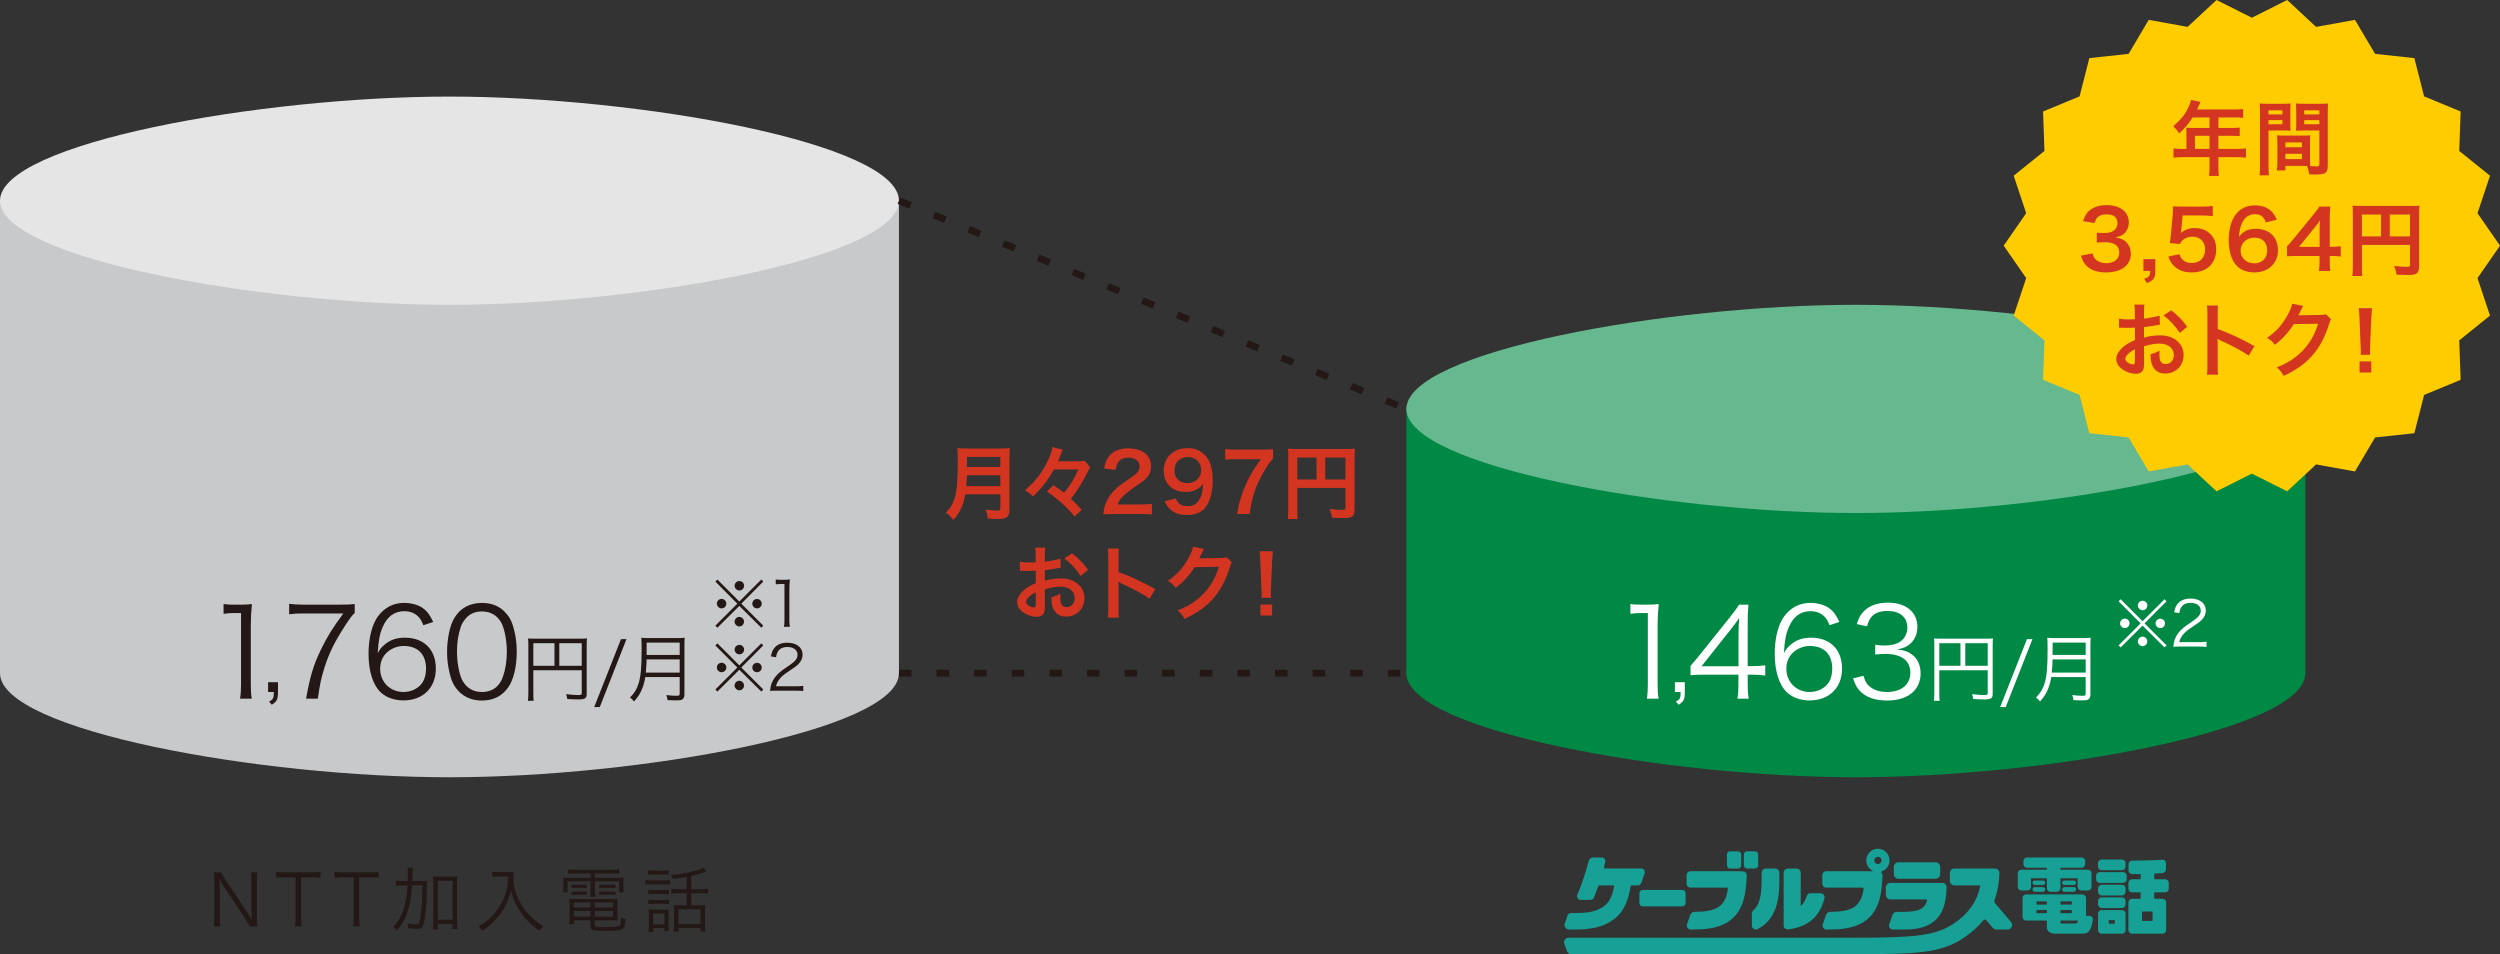
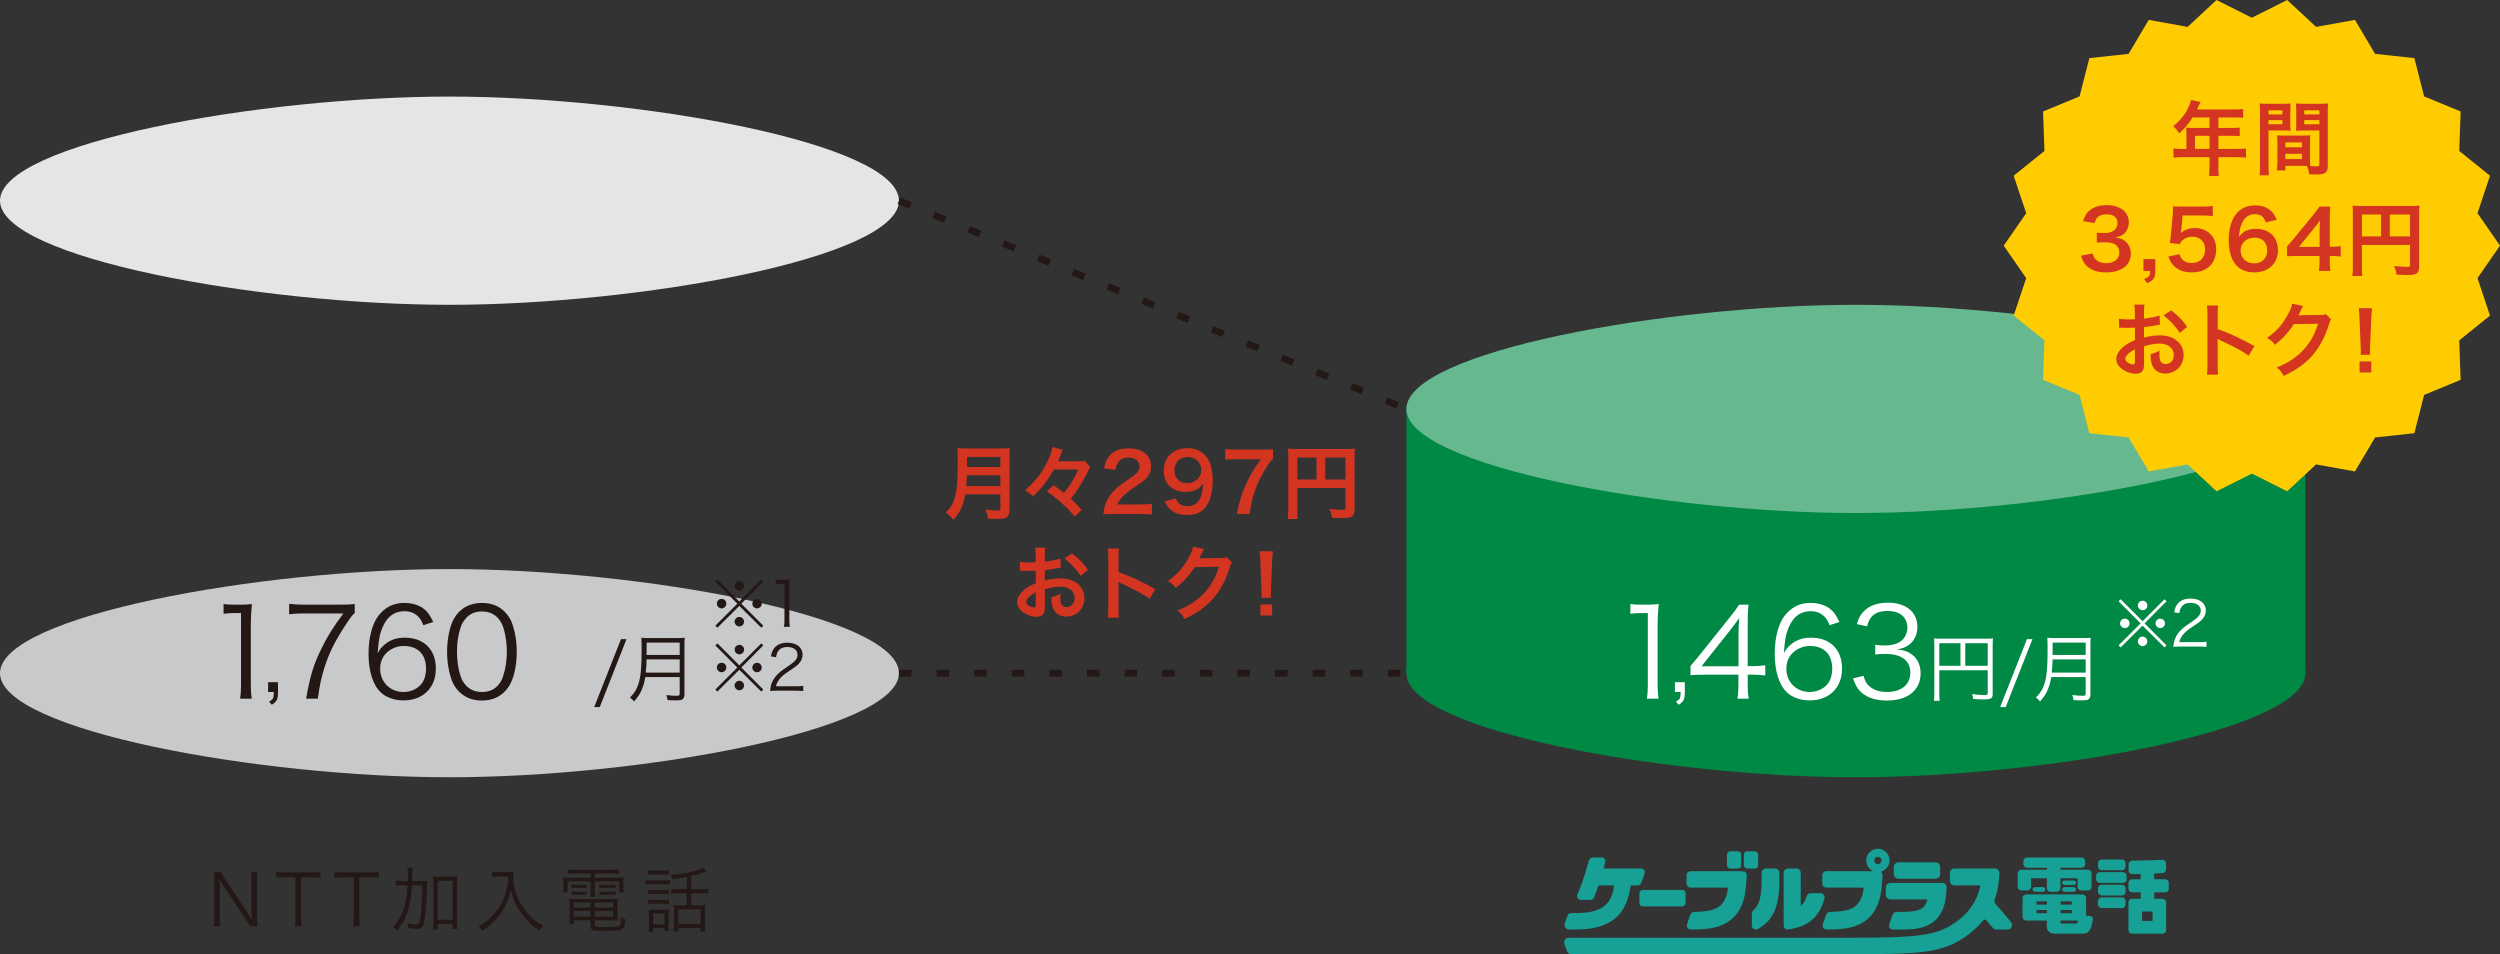
<svg xmlns="http://www.w3.org/2000/svg" id="b" viewBox="0 0 494.869 188.871">
  <rect x="0" y="0" width="494.869" height="188.871" fill="#333333" stroke="none" />
  <defs>
    <style>.d{fill:#17a196;}.d,.e,.f,.g,.h,.i,.j,.k,.l{stroke-width:0px;}.m{fill:none;stroke:#231815;stroke-dasharray:0 0 2.482 4.962;stroke-miterlimit:10;stroke-width:1.361px;}.e{fill:#ffcc01;}.f{fill:#231815;}.g{fill:#e5e5e6;}.h{fill:#008944;}.i{fill:#66b88f;}.j{fill:#c8c9ca;}.k{fill:#fff;}.l{fill:#d33521;}</style>
  </defs>
  <g id="c">
-     <rect class="j" y="39.726" width="177.944" height="93.524" />
    <path class="g" d="M177.944,39.726c0,11.376-51.577,20.609-88.975,20.609C51.577,60.336,0,51.102,0,39.726c0-11.384,51.577-20.609,88.969-20.609,37.398,0,88.975,9.225,88.975,20.609Z" />
    <path class="j" d="M177.944,133.251c0,11.384-51.577,20.605-88.975,20.605-37.392,0-88.969-9.221-88.969-20.605,0-11.38,51.577-20.605,88.969-20.605,37.398,0,88.975,9.225,88.975,20.605Z" />
    <rect class="h" x="278.391" y="80.368" width="177.947" height="52.882" />
    <path class="h" d="M456.338,133.251c0,11.384-51.583,20.605-88.975,20.605s-88.972-9.221-88.972-20.605c0-11.38,51.58-20.605,88.972-20.605s88.975,9.225,88.975,20.605Z" />
    <path class="i" d="M456.338,80.949c0,11.376-51.583,20.605-88.975,20.605s-88.972-9.229-88.972-20.605c0-11.388,51.58-20.613,88.972-20.613s88.975,9.225,88.975,20.613Z" />
    <path class="f" d="M44.258,119.566c.637.098,1.102.123,2.032.123h1.543c.833,0,1.225-.025,2.032-.123-.146,1.494-.22,2.743-.22,4.065v11.902c0,1.151.049,1.861.195,2.767h-2.326c.146-.857.196-1.641.196-2.767v-14.18h-1.323c-.783,0-1.42.049-2.13.147v-1.935Z" />
    <path class="f" d="M55.027,136.977c0,1.45-.235,1.92-1.234,2.527l-.529-.646c.804-.372.94-.666.94-1.881h-1.137v-1.94h1.96v1.94Z" />
    <path class="f" d="M70.216,121.354c-.44.343-.856.882-1.812,2.351-2.204,3.404-3.232,5.486-4.188,8.474-.637,2.033-.906,3.282-1.298,6.123h-2.326c.783-4.433,1.444-6.637,2.963-9.772,1.176-2.449,2.229-4.139,4.408-7.102h-7.959c-1.151,0-1.837.049-2.768.171v-2.082c.955.123,1.616.172,2.792.172h7.347c1.445,0,1.984-.025,2.841-.123v1.788Z" />
    <path class="f" d="M83.799,123.754c-.318-.784-.489-1.126-.857-1.543-.734-.808-1.689-1.225-2.914-1.225-1.91,0-3.355,1.029-4.236,3.037-.637,1.469-.857,2.596-1.029,5.265.441-.759.687-1.102,1.225-1.567,1.151-1.029,2.449-1.494,4.14-1.494,3.796,0,6.146,2.351,6.146,6.123,0,3.796-2.547,6.294-6.416,6.294-1.739,0-3.38-.563-4.434-1.543-1.592-1.469-2.473-4.212-2.473-7.69,0-3.061.686-5.804,1.861-7.396,1.298-1.763,3.036-2.669,5.167-2.669,1.47,0,2.792.367,3.723,1.029.857.612,1.347,1.274,2.057,2.743l-1.959.637ZM79.856,127.868c-1.225,0-2.522.539-3.38,1.396-.809.808-1.225,1.886-1.225,3.11,0,2.645,1.983,4.604,4.629,4.604,1.592,0,3.061-.759,3.82-1.984.392-.637.637-1.641.637-2.596,0-2.89-1.616-4.531-4.481-4.531Z" />
    <path class="f" d="M90.899,136.93c-.661-.661-1.175-1.421-1.469-2.253-.612-1.714-.931-3.649-.931-5.657,0-2.596.562-5.241,1.42-6.661,1.176-1.984,3.062-3.012,5.486-3.012,1.812,0,3.379.588,4.481,1.739.686.686,1.176,1.445,1.47,2.253.612,1.69.931,3.649.931,5.682,0,2.963-.637,5.584-1.715,7.078-1.225,1.714-2.938,2.572-5.191,2.572-1.812,0-3.331-.588-4.482-1.739ZM92.32,122.284c-.515.563-.906,1.176-1.103,1.788-.514,1.494-.759,3.159-.759,4.947,0,2.278.489,4.677,1.151,5.829.856,1.42,2.13,2.131,3.796,2.131,1.225,0,2.277-.392,3.012-1.151.539-.563.931-1.2,1.151-1.91.515-1.518.759-3.135.759-4.947,0-2.131-.465-4.555-1.102-5.706-.809-1.469-2.131-2.229-3.845-2.229-1.273,0-2.278.416-3.062,1.249Z" />
-     <path class="f" d="M105.57,137.169c0,.926.015,1.22.073,1.558h-1.146c.059-.397.088-.823.088-1.602v-9.448c0-.558-.015-.911-.059-1.308.382.044.749.059,1.352.059h8.964c.632,0,.999-.015,1.352-.059-.044.412-.059.735-.059,1.352v9.639c0,.882-.323,1.087-1.749,1.087-.588,0-1.396-.03-2.101-.088-.045-.367-.104-.603-.235-.955,1.028.118,1.748.177,2.321.177.646,0,.779-.059.779-.338v-4.57h-9.581v4.496ZM109.759,127.324h-4.188v4.467h4.188v-4.467ZM115.151,131.791v-4.467h-4.438v4.467h4.438Z" />
    <path class="f" d="M124.011,126.515l-5.29,13.445h-1.102l5.305-13.445h1.087Z" />
    <path class="f" d="M127.727,134.024c-.132.852-.323,1.587-.603,2.278-.382.97-.793,1.616-1.616,2.557-.265-.338-.471-.544-.809-.779.911-.911,1.382-1.69,1.734-2.88.411-1.396.573-3.203.573-6.465,0-1.352-.015-1.94-.059-2.498.528.059.91.073,1.542.073h5.525c.646,0,1.028-.015,1.528-.073-.044.397-.059.764-.059,1.513v9.669c0,.529-.133.837-.412,1.029-.234.147-.514.191-1.175.191-.485,0-1.103-.015-1.764-.059-.044-.382-.103-.617-.235-.999.735.103,1.396.147,2.102.147.426,0,.544-.088.544-.455v-3.248h-6.818ZM134.545,133.142v-2.615h-6.554c-.015.808-.044,1.366-.162,2.615h6.716ZM134.545,129.645v-2.439h-6.539l-.015,2.087v.353h6.554Z" />
    <path class="f" d="M150.697,127.356l.392.404-4.35,4.374,4.35,4.35-.392.405-4.351-4.313-4.337,4.313-.404-.405,4.35-4.35-4.35-4.374.404-.404,4.337,4.35,4.351-4.35ZM143.774,132.122c0,.527-.417.943-.932.943s-.943-.429-.943-.943c0-.515.417-.931.943-.931.515,0,.932.417.932.931ZM147.278,135.7c0,.515-.429.944-.932.944-.489,0-.943-.453-.943-.944,0-.466.441-.943.858-.943h.036q.013.012.024.012l.024-.012c.515,0,.932.416.932.943ZM147.291,128.581c0,.527-.417.944-.932.944s-.943-.429-.943-.944.429-.931.943-.931.932.416.932.931ZM150.782,132.134c0,.515-.416.931-.931.931s-.932-.416-.932-.931.417-.931.932-.931.931.417.931.931Z" />
    <path class="f" d="M153.775,136.717c-.771,0-.955.012-1.348.061.135-.968.172-1.152.355-1.617.307-.772.821-1.446,1.593-2.107.429-.368.453-.38,1.875-1.348,1.213-.821,1.617-1.36,1.617-2.107,0-.931-.784-1.532-2.034-1.532-.809,0-1.409.27-1.776.797-.232.331-.343.625-.429,1.238l-1.029-.172c.184-.882.367-1.311.771-1.764.552-.625,1.385-.943,2.463-.943,1.851,0,3.039.931,3.039,2.377,0,.625-.245,1.213-.723,1.74-.368.416-.687.649-2.083,1.581-.969.649-1.36.992-1.765,1.507-.38.502-.552.833-.698,1.421h3.908c.613,0,1.029-.025,1.495-.086v1.029c-.49-.049-.895-.073-1.507-.073h-3.726Z" />
    <path class="f" d="M150.697,114.718l.392.404-4.35,4.374,4.35,4.35-.392.405-4.351-4.313-4.337,4.313-.404-.405,4.35-4.35-4.35-4.374.404-.404,4.337,4.35,4.351-4.35ZM143.774,119.484c0,.527-.417.943-.932.943s-.943-.429-.943-.943c0-.515.417-.931.943-.931.515,0,.932.417.932.931ZM147.278,123.062c0,.515-.429.944-.932.944-.489,0-.943-.453-.943-.944,0-.466.441-.943.858-.943h.036q.013.012.024.012l.024-.012c.515,0,.932.416.932.943ZM147.291,115.943c0,.527-.417.944-.932.944s-.943-.429-.943-.944.429-.931.943-.931.932.416.932.931ZM150.782,119.496c0,.515-.416.931-.931.931s-.932-.416-.932-.931.417-.931.932-.931.931.417.931.931Z" />
    <path class="f" d="M153.553,114.705c.318.049.552.061,1.017.061h.772c.416,0,.612-.012,1.017-.061-.073.748-.11,1.372-.11,2.034v5.955c0,.576.024.931.099,1.385h-1.164c.073-.429.098-.821.098-1.385v-7.094h-.661c-.393,0-.711.025-1.066.073v-.968Z" />
    <path class="k" d="M428.466,118.619l.392.404-4.35,4.374,4.35,4.35-.392.405-4.351-4.313-4.337,4.313-.404-.405,4.35-4.35-4.35-4.374.404-.404,4.337,4.35,4.351-4.35ZM421.543,123.385c0,.527-.417.943-.932.943s-.943-.429-.943-.943c0-.515.417-.931.943-.931.515,0,.932.417.932.931ZM425.047,126.963c0,.515-.429.944-.932.944-.489,0-.943-.453-.943-.944,0-.466.441-.943.858-.943h.036q.013.012.024.012l.024-.012c.515,0,.932.416.932.943ZM425.06,119.844c0,.527-.417.944-.932.944s-.943-.429-.943-.944.429-.931.943-.931.932.416.932.931ZM428.551,123.397c0,.515-.416.931-.931.931s-.932-.416-.932-.931.417-.931.932-.931.931.417.931.931Z" />
    <path class="k" d="M431.544,127.98c-.771,0-.955.012-1.348.061.135-.968.172-1.152.355-1.617.307-.772.821-1.446,1.593-2.107.429-.368.453-.38,1.875-1.348,1.213-.821,1.617-1.36,1.617-2.107,0-.931-.784-1.532-2.034-1.532-.809,0-1.409.27-1.776.797-.232.331-.343.625-.429,1.238l-1.029-.172c.184-.882.367-1.311.771-1.764.552-.625,1.385-.943,2.463-.943,1.851,0,3.039.931,3.039,2.377,0,.625-.245,1.213-.723,1.74-.368.416-.687.649-2.083,1.581-.969.649-1.36.992-1.765,1.507-.38.502-.552.833-.698,1.421h3.908c.613,0,1.029-.025,1.495-.086v1.029c-.49-.049-.895-.073-1.507-.073h-3.726Z" />
    <path class="k" d="M322.732,119.566c.637.098,1.102.123,2.032.123h1.543c.833,0,1.225-.025,2.032-.123-.146,1.494-.22,2.743-.22,4.065v11.902c0,1.151.049,1.861.195,2.767h-2.326c.146-.857.196-1.641.196-2.767v-14.18h-1.323c-.783,0-1.42.049-2.13.147v-1.935Z" />
    <path class="k" d="M333.502,136.977c0,1.45-.235,1.92-1.234,2.527l-.529-.646c.804-.372.94-.666.94-1.881h-1.137v-1.94h1.96v1.94Z" />
    <path class="k" d="M334.635,131.811c.515-.588,1.078-1.273,1.592-1.886l6.196-7.739c.833-1.029,1.273-1.641,1.837-2.498h1.837c-.122,1.445-.146,2.204-.146,4.139v8.033h.93c1.029,0,1.666-.049,2.548-.171v2.033c-.906-.123-1.519-.171-2.572-.171h-.905v2.106c0,1.176.049,1.739.195,2.645h-2.229c.147-.857.196-1.543.196-2.645v-2.106h-6.563c-1.372,0-2.106.024-2.915.098v-1.837ZM344.138,125.664c0-1.298.024-2.082.146-3.331-.514.735-1.126,1.543-1.837,2.449l-5.633,7.102h7.323v-6.22Z" />
    <path class="k" d="M362.151,123.754c-.318-.784-.489-1.126-.857-1.543-.734-.808-1.689-1.225-2.914-1.225-1.91,0-3.355,1.029-4.236,3.037-.637,1.469-.857,2.596-1.029,5.265.441-.759.687-1.102,1.225-1.567,1.151-1.029,2.449-1.494,4.14-1.494,3.796,0,6.146,2.351,6.146,6.123,0,3.796-2.547,6.294-6.416,6.294-1.739,0-3.38-.563-4.434-1.543-1.592-1.469-2.473-4.212-2.473-7.69,0-3.061.686-5.804,1.861-7.396,1.298-1.763,3.036-2.669,5.167-2.669,1.47,0,2.792.367,3.723,1.029.857.612,1.347,1.274,2.057,2.743l-1.959.637ZM358.209,127.868c-1.225,0-2.522.539-3.38,1.396-.809.808-1.225,1.886-1.225,3.11,0,2.645,1.983,4.604,4.629,4.604,1.592,0,3.061-.759,3.82-1.984.392-.637.637-1.641.637-2.596,0-2.89-1.616-4.531-4.481-4.531Z" />
    <path class="k" d="M368.865,133.77c.392,1.274.734,1.788,1.494,2.327.832.588,1.91.882,3.159.882,2.841,0,4.629-1.469,4.629-3.796,0-2.425-1.739-3.747-4.996-3.747-.686,0-1.298.049-1.96.123v-1.935c.563.098,1.151.147,1.812.147,1.616,0,2.816-.367,3.576-1.127.612-.588.979-1.494.979-2.375,0-2.106-1.47-3.331-3.943-3.331-1.494,0-2.571.416-3.257,1.298-.343.441-.515.833-.784,1.739l-2.032-.441c.416-1.249.71-1.812,1.322-2.449,1.078-1.176,2.743-1.788,4.874-1.788,3.551,0,5.804,1.861,5.804,4.8,0,1.494-.637,2.816-1.714,3.575-.637.465-1.176.661-2.303.882,1.421.147,2.18.416,3.013,1.053,1.077.833,1.641,2.131,1.641,3.698,0,3.306-2.547,5.364-6.637,5.364-2.474,0-4.311-.686-5.486-2.008-.514-.588-.808-1.126-1.248-2.375l2.057-.514Z" />
    <path class="k" d="M383.881,137.169c0,.926.015,1.22.073,1.558h-1.146c.059-.397.088-.823.088-1.602v-9.448c0-.558-.015-.911-.059-1.308.382.044.749.059,1.352.059h8.964c.632,0,.999-.015,1.352-.059-.044.412-.059.735-.059,1.352v9.639c0,.882-.323,1.087-1.749,1.087-.588,0-1.396-.03-2.101-.088-.045-.367-.104-.603-.235-.955,1.028.118,1.748.177,2.321.177.646,0,.779-.059.779-.338v-4.57h-9.581v4.496ZM388.069,127.324h-4.188v4.467h4.188v-4.467ZM393.462,131.791v-4.467h-4.438v4.467h4.438Z" />
    <path class="k" d="M402.321,126.515l-5.29,13.445h-1.102l5.305-13.445h1.087Z" />
    <path class="k" d="M406.037,134.024c-.132.852-.323,1.587-.603,2.278-.382.97-.793,1.616-1.616,2.557-.265-.338-.471-.544-.809-.779.911-.911,1.382-1.69,1.734-2.88.411-1.396.573-3.203.573-6.465,0-1.352-.015-1.94-.059-2.498.528.059.91.073,1.542.073h5.525c.646,0,1.028-.015,1.528-.073-.044.397-.059.764-.059,1.513v9.669c0,.529-.133.837-.412,1.029-.234.147-.514.191-1.175.191-.485,0-1.103-.015-1.764-.059-.044-.382-.103-.617-.235-.999.735.103,1.396.147,2.102.147.426,0,.544-.088.544-.455v-3.248h-6.818ZM412.856,133.142v-2.615h-6.554c-.015.808-.044,1.366-.162,2.615h6.716ZM412.856,129.645v-2.439h-6.539l-.015,2.087v.353h6.554Z" />
    <path class="f" d="M43.786,172.68c.126.324.31.633.717,1.266l4.446,6.654c.154.239.577.928.914,1.533-.056-1.125-.084-1.744-.084-1.871v-5.965c0-.689-.028-1.125-.112-1.618h1.308c-.084.507-.112.9-.112,1.618v7.499c0,.704.028,1.125.112,1.576h-1.533c-.197-.408-.352-.689-.731-1.266l-4.516-6.781c-.113-.169-.577-.971-.774-1.351.057.661.085,1.351.085,1.716v6.007c0,.746.027,1.21.112,1.674h-1.309c.085-.45.112-.943.112-1.674v-7.442c0-.647-.027-1.069-.112-1.576h1.478Z" />
    <path class="f" d="M59.591,181.782c0,.689.028,1.083.113,1.59h-1.322c.084-.436.112-.928.112-1.59v-8.118h-2.195c-.717,0-1.153.028-1.617.098v-1.182c.492.07.857.098,1.604.098h5.486c.816,0,1.196-.028,1.66-.098v1.182c-.464-.07-.872-.098-1.66-.098h-2.181v8.118Z" />
    <path class="f" d="M71.119,181.782c0,.689.028,1.083.113,1.59h-1.322c.084-.436.112-.928.112-1.59v-8.118h-2.195c-.717,0-1.153.028-1.617.098v-1.182c.492.07.857.098,1.604.098h5.486c.816,0,1.196-.028,1.66-.098v1.182c-.464-.07-.872-.098-1.66-.098h-2.181v8.118Z" />
    <path class="f" d="M83.111,174.41c.661,0,1.041-.014,1.463-.056q-.056.408-.07,1.787c-.042,2.321-.211,4.53-.464,5.993-.254,1.407-.549,1.73-1.52,1.73-.437,0-1.056-.056-1.717-.155-.014-.408-.042-.521-.141-.928.647.141,1.238.225,1.646.225.38,0,.563-.098.661-.338.183-.464.45-2.307.534-3.784.07-1.336.099-2.125.113-3.63h-2.055c-.099,1.702-.253,2.771-.534,3.995-.254,1.083-.563,1.927-1.027,2.828-.408.802-.703,1.252-1.421,2.152-.225-.338-.408-.534-.718-.788.788-.9,1.14-1.407,1.576-2.335.718-1.533,1.098-3.32,1.238-5.853h-.845c-.619,0-1.097.028-1.477.098v-1.041c.337.07.844.098,1.547.098h.816c.028-.394.028-.689.028-1.125,0-.9-.015-1.125-.099-1.533h1.069q-.07.366-.127,2.659h1.52ZM86.671,184.005h-.971c.056-.394.084-1.027.084-1.604v-7.456c0-.647-.014-1.041-.07-1.477.408.056.703.07,1.238.07h2.363c.549,0,.773-.014,1.224-.07-.056.436-.07.802-.07,1.477v7.569c0,.535.028.957.085,1.379h-.971v-1.013h-2.912v1.125ZM86.671,182.063h2.912v-7.709h-2.912v7.709Z" />
    <path class="f" d="M98.51,173.496c-.268,0-.604.028-1.069.07v-1.013c.281.056.562.07,1.069.07h1.857c.675,0,1.026-.028,1.308-.084-.042.352-.056.619-.056.928,0,1.773.38,3.348,1.195,4.91.549,1.055,1.238,1.998,2.11,2.912.83.844,1.365,1.266,2.631,2.04-.38.324-.479.422-.788.9-1.224-.858-1.885-1.435-2.729-2.406-.816-.929-1.534-1.998-2.012-3.039-.423-.886-.634-1.505-.887-2.603-.437,1.871-1.013,3.208-1.97,4.558-.521.746-1.168,1.463-1.899,2.138-.521.479-.886.774-1.772,1.379-.225-.366-.408-.577-.76-.83,1.533-.957,2.336-1.646,3.264-2.771,1.014-1.238,1.73-2.589,2.167-4.094.268-.957.38-1.66.45-3.067h-2.11Z" />
    <path class="f" d="M113.796,172.905c-.577,0-.942.014-1.393.056v-.872c.45.056.886.084,1.435.084h7.315c.591,0,.985-.028,1.394-.084v.872c-.437-.042-.732-.056-1.351-.056h-3.434v.858h4.15c.774,0,1.154-.014,1.548-.07-.042.338-.057.619-.057,1.069v.83c0,.436.015.689.085,1.055h-.915v-2.195h-4.812v1.688c0,.703.015.999.07,1.379h-1.013c.057-.352.085-.718.085-1.379v-1.688h-4.545v2.195h-.914c.057-.352.084-.633.084-1.055v-.83c0-.422-.014-.718-.056-1.069.38.056.76.07,1.533.07h3.897v-.858h-3.109ZM113.599,182.162v.788h-.942c.057-.352.084-.746.084-1.196v-2.603c0-.507-.014-.872-.056-1.252.352.042.661.056,1.21.056h7.09c.592,0,.929-.014,1.28-.056-.042.352-.056.703-.056,1.252v2.054c0,.45.014.731.042,1.013-.38-.042-.731-.056-1.267-.056h-3.249v.957c0,.338.295.38,2.265.38,1.674,0,2.42-.07,2.659-.267.183-.141.239-.563.253-1.66.31.183.352.211.872.394-.027,1.111-.183,1.66-.534,1.913-.394.295-1.196.38-3.391.38-2.617,0-2.982-.113-2.982-.929v-1.168h-3.278ZM113.135,175.113c.267.028.436.042.858.042h1.308c.353,0,.591-.014.816-.042v.675c-.239-.042-.479-.056-.816-.056h-1.308c-.366,0-.605.014-.858.056v-.675ZM113.135,176.464c.225.042.464.056.858.056h1.308c.353,0,.577-.014.816-.056v.689c-.239-.042-.464-.056-.816-.056h-1.308c-.395,0-.605.014-.858.056v-.689ZM113.599,178.645v.999h3.278v-.999h-3.278ZM113.599,180.319v1.139h3.278v-1.139h-3.278ZM121.351,179.644v-.999h-3.615v.999h3.615ZM121.351,181.458v-1.139h-3.615v1.139h3.615ZM118.621,175.099c.226.042.465.056.858.056h1.533c.352,0,.591-.014.816-.056v.689c-.239-.042-.465-.056-.816-.056h-1.533c-.38,0-.619.014-.858.056v-.689ZM118.621,176.464c.226.042.465.056.858.056h1.533c.338,0,.591-.014.816-.056v.689c-.239-.042-.465-.056-.816-.056h-1.533c-.394,0-.604.014-.858.056v-.689Z" />
    <path class="f" d="M127.774,174.199c.338.056.591.07,1.125.07h2.617c.562,0,.816-.014,1.126-.07v.9c-.296-.042-.507-.056-1.014-.056h-2.729c-.492,0-.787.014-1.125.056v-.9ZM128.253,172.272c.352.056.562.07,1.083.07h1.956c.506,0,.731-.014,1.083-.07v.886c-.31-.042-.633-.056-1.083-.056h-1.956c-.464,0-.745.014-1.083.056v-.886ZM128.323,176.14c.338.042.521.056,1.013.056h2.082c.479,0,.704-.014.999-.056v.872c-.38-.042-.549-.056-.999-.056h-2.082c-.464,0-.675.014-1.013.056v-.872ZM128.323,178.082c.295.042.521.056,1.013.056h2.082c.492,0,.718-.014.999-.056v.872c-.338-.042-.549-.056-.999-.056h-2.082c-.464,0-.718.014-1.013.056v-.872ZM129.294,184.469h-.915c.057-.38.085-.774.085-1.351v-1.927c0-.492-.015-.802-.07-1.167.365.042.718.056,1.14.056h1.814c.605,0,.774,0,1.027-.042-.028.295-.042.591-.042,1.097v1.998c0,.45.014.731.07,1.154h-.873v-.577h-2.236v.76ZM129.279,182.978h2.251v-2.167h-2.251v2.167ZM135.935,173.594c-1.056.197-1.449.253-2.758.394-.099-.295-.127-.38-.38-.816,1.646-.084,3.461-.394,4.868-.816.787-.239,1.308-.436,1.575-.605l.605.802c-.282.084-.437.126-.45.126-.507.183-1.984.591-2.575.732v2.603h1.857c.703,0,1.097-.028,1.505-.084v.957c-.422-.056-.83-.084-1.505-.084h-1.857v2.406h1.73c.465,0,.76-.014,1.056-.056-.043.281-.057.689-.057,1.252v2.617c0,.534.028,1.083.07,1.379h-.957v-.703h-4.361v.703h-.956c.056-.31.07-.703.07-1.365v-2.701c0-.492-.015-.802-.057-1.182.296.042.605.056.999.056h1.576v-2.406h-1.491c-.732,0-1.084.014-1.562.084v-.957c.437.07.803.084,1.576.084h1.478v-2.42ZM134.302,182.908h4.361v-2.926h-4.361v2.926Z" />
    <path class="d" d="M375.78,173.945h7.36c.503,0,.914-.404.914-.903v-1.437c0-.503-.411-.91-.914-.91h-7.36c-.486,0-.9.407-.9.91v1.437c0,.499.414.903.9.903" />
    <path class="d" d="M373.296,175.683v1.441c0,.5.4.903.907.903h7.114c.188,0,.171.161.147.26-.469,1.465-1.345,2.217-4.808,2.217h-1.211c-.37,0-.698.23-.821.582l-.65,1.844c-.058.161-.072.322-.034.476.082.352.397.592.766.592h1.951c1.793,0,3.856-.127,5.519-1.157,1.793-1.095,2.789-2.95,3.042-5.656.055-.572.106-1.195.106-1.595,0-.455-.349-.814-.79-.814h-10.331c-.507,0-.907.411-.907.907" />
    <path class="d" d="M361.503,175.704h7.08c.161,0,.24,0,.298.096.021.051.037.096.027.144-.264,1.834-.893,2.997-1.985,3.665-.979.606-2.371.866-4.664.893-.342.003-.654.226-.777.551l-.668,1.899c-.037.113-.051.233-.044.335.041.411.383.712.784.712h.332c2.255,0,4.845-.164,6.892-1.417,2.169-1.345,3.381-3.613,3.692-6.943.113-1.153.157-1.913.171-2.351.014-.192-.044-.377-.154-.517-.037-.048-.075-.086-.113-.12-.041-.041-.021-.109.038-.13.938-.301,1.622-1.167,1.622-2.204,0-1.266-1.027-2.313-2.306-2.313-1.266,0-2.306,1.047-2.306,2.313,0,.91.527,1.697,1.29,2.067.037.024.031.072-.004.072h-9.205c-.424,0-.784.352-.784.794v1.663c0,.435.359.791.784.791M371.728,169.599c.397,0,.715.322.715.719s-.318.719-.715.719c-.401,0-.715-.322-.715-.719s.315-.719.715-.719Z" />
    <path class="d" d="M343.996,172.456h-9.356c-.438,0-.791.352-.791.794v1.663c0,.435.353.791.791.791h7.237c.151,0,.164.147.151.24-.26,1.834-.883,2.997-1.978,3.665-.976.606-2.372.866-4.664.893-.345.003-.65.226-.773.551l-.671,1.899c-.037.113-.055.233-.041.335.041.411.38.712.787.712h.328c2.259,0,4.842-.164,6.889-1.417,2.176-1.345,3.384-3.613,3.692-6.943.113-1.153.154-1.913.178-2.351.007-.192-.048-.377-.161-.517-.072-.086-.151-.154-.233-.209,0,0-.037-.02-.154-.048-.164-.031-.513-.058-1.232-.058" />
    <path class="d" d="M344.66,171.296c0,.335-.284.623-.626.623h-1.567c-.346,0-.619-.287-.619-.623v-2.149c0-.342.274-.623.619-.623h1.567c.342,0,.626.281.626.623v2.149" />
    <path class="d" d="M348.021,171.296c0,.335-.284.623-.626.623h-1.567c-.339,0-.626-.287-.626-.623v-2.149c0-.342.287-.623.626-.623h1.567c.342,0,.626.281.626.623v2.149" />
    <path class="d" d="M333.655,178.752c0,.363-.288.661-.657.661h-7.826c-.363,0-.657-.297-.657-.661v-1.92c0-.37.294-.671.657-.671h7.826c.369,0,.657.301.657.671v1.92" />
    <path class="d" d="M347.035,180.241c-.164.144-.26.36-.26.589v2.341c0,.27.12.52.329.664.133.106.291.161.469.161.13,0,.26-.034.373-.092,1.184-.63,2.132-1.506,2.813-2.618,1.287-2.084,1.458-4.719,1.458-7.025v-1.502c0-.462-.373-.839-.842-.839h-1.824c-.459,0-.839.377-.839.839v1.502c0,3.21-.489,4.941-1.677,5.982" />
    <path class="d" d="M353.352,183.8c.137.123.328.195.51.195.031,0,.068-.01.106-.014,1.533-.208,2.786-.616,3.819-1.249,1.704-1.054,2.803-2.669,3.364-4.938.041-.171.028-.353-.037-.503-.127-.297-.417-.479-.729-.479h-1.988c-.353,0-.654.219-.756.558-.25.808-.599,1.403-1.068,1.886-.017.02-.048.062-.096.044-.027-.01-.024-.052-.027-.062v-6.491c0-.459-.373-.828-.832-.828h-1.711c-.459,0-.835.37-.835.828v10.457c0,.233.103.445.281.596" />
    <path class="d" d="M310.594,183.998h.914c2.539,0,5.04-.192,7.313-1.581,2.255-1.386,3.381-3.49,3.962-6.988.017-.093.096-.168.199-.168h1.215c.305,0,.585-.188.684-.476l.667-1.906c.082-.223.041-.469-.089-.661-.137-.188-.352-.301-.595-.301h-7.265c-.082,0-.14-.086-.116-.171.079-.325.192-.784.267-1.129.041-.215-.004-.438-.144-.606-.14-.174-.349-.271-.561-.271h-1.683c-.418,0-.767.277-.876.674-.36,1.389-1.129,4.093-2.259,6.707-.092.215-.075.465.065.667.134.205.363.332.606.332h1.951c.287,0,.547-.174.661-.438.253-.592.619-1.564.869-2.272.027-.089.113-.151.215-.151h2.769c.086,0,.164.075.14.158-.339,2.149-1.092,3.439-2.382,4.233-1.584.968-3.538,1.095-5.612,1.095h-.534c-.308,0-.578.192-.677.479l-.558,1.567c-.096.27-.058.582.12.821.164.243.438.383.736.383" />
    <path class="d" d="M398.081,182.527c-1.013-1.242-2.06-2.464-3.1-3.634-.205-.23-.249-.551-.137-.835.151-.424.229-.719.236-.739.421-1.403.657-2.902.702-4.466.003-.249-.086-.489-.26-.66-.178-.178-.404-.274-.647-.274h-8.004c-.5,0-.903.404-.903.91v1.53c0,.503.404.903.903.903h5.003c.185,0,.12.168.113.178-.671,3.07-2.368,5.451-5.181,7.34-3.672,2.471-7.744,2.84-19.861,2.84h-56.435c-.287,0-.572.147-.732.383-.178.239-.219.547-.12.825l.513,1.434c.127.363.465.609.849.609h55.926c12.076,0,17.147-.116,21.75-3.216,1.55-1.037,2.888-2.235,3.877-3.48.151-.198.462-.198.623-.004.431.49.869.999,1.297,1.513.171.208.417.315.691.315h2.204c.352,0,.664-.192.814-.51.154-.318.106-.688-.12-.962" />
-     <path class="d" d="M404.418,175.166c.233,0,.431-.198.431-.438,0-.243-.199-.431-.431-.431h-1.649c-.24,0-.435.188-.435.431,0,.24.195.438.435.438h1.649" />
    <path class="d" d="M402.796,176.532h1.591c.26,0,.462-.208.462-.465,0-.253-.202-.465-.462-.465h-1.591c-.257,0-.462.212-.462.465,0,.257.205.465.462.465" />
    <path class="d" d="M410.52,175.166c.236,0,.438-.198.438-.438,0-.243-.202-.431-.438-.431h-1.896c-.24,0-.438.188-.438.431,0,.24.198.438.438.438h1.896" />
    <path class="d" d="M408.651,176.532h1.838c.26,0,.469-.208.469-.465,0-.253-.209-.465-.469-.465h-1.838c-.253,0-.465.212-.465.465,0,.257.212.465.465.465" />
    <path class="d" d="M400.124,176.268h1.201c.397,0,.715-.325.715-.716v-1.701h3.134v1.964c0,.401.315.715.715.715h1.252c.397,0,.719-.315.719-.715v-1.964h3.398v1.701c0,.39.318.716.715.716h1.317c.4,0,.722-.325.722-.716v-2.672c0-.397-.322-.722-.722-.722h-5.431v-.39h4.178c.39,0,.715-.325.715-.715v-.596c0-.394-.325-.715-.715-.715h-10.786c-.401,0-.719.322-.719.715v.596c0,.39.318.715.719.715h3.921v.39h-5.051c-.397,0-.715.325-.715.722v2.672c0,.39.318.716.715.716" />
    <path class="d" d="M416.026,172.258h4c.394,0,.719-.318.719-.719v-.681c0-.39-.325-.712-.719-.712h-4c-.397,0-.725.322-.725.712v.681c0,.401.328.719.725.719" />
    <path class="d" d="M420.745,175.851c0-.394-.325-.715-.719-.715h-4c-.397,0-.725.322-.725.715v.681c0,.397.328.719.725.719h4c.394,0,.719-.322.719-.719v-.681" />
    <path class="d" d="M415.636,174.759h4.613c.397,0,.722-.325.722-.719v-.691c0-.387-.325-.712-.722-.712h-4.613c-.387,0-.715.325-.715.712v.691c0,.394.328.719.715.719" />
    <path class="d" d="M420.745,178.349c0-.394-.325-.715-.719-.715h-4c-.397,0-.725.322-.725.715v.681c0,.401.328.719.725.719h4c.394,0,.719-.318.719-.719v-.681" />
-     <path class="d" d="M420.026,180.156h-4c-.397,0-.725.318-.725.715v3.227c0,.39.328.722.725.722h4c.394,0,.719-.332.719-.722v-3.227c0-.397-.325-.715-.719-.715M418.63,182.137v.695h-1.208v-.695h1.208Z" />
    <path class="d" d="M422.028,184.82h6.037c.397,0,.715-.332.715-.722v-5.465c0-.39-.319-.712-.715-.712h-1.643v-1.28h2.159c.397,0,.722-.318.722-.712v-1.164c0-.383-.325-.715-.722-.715h-2.159v-1.122c.551-.024,1.071-.051,1.615-.096.393-.034.708-.363.708-.756v-1.218c0-.39-.335-.698-.753-.664-1.844.13-4.517.164-5.947.164-.387.007-.709.329-.709.726v1.225c0,.394.329.718.729.718.575,0,1.133-.01,1.674-.014v1.037h-1.711c-.39,0-.712.332-.712.715v1.164c0,.394.322.712.712.712h1.711v1.28h-1.711c-.39,0-.712.322-.712.712v5.465c0,.39.322.722.712.722M424.009,182.294v-1.862h2.087v1.862h-2.087Z" />
    <path class="d" d="M412.929,181.295v-3.535c0-.394-.322-.718-.712-.718h-11.152c-.39,0-.712.325-.712.718v3.734c0,.397.322.718.712.718h4.11v1.284c0,1.04,1.01,1.324,1.608,1.324h5.154c.763,0,1.417,0,1.896-1.023.123-.284.322-.948.438-1.745.034-.185-.02-.38-.15-.537-.12-.137-.305-.219-.49-.219h-.702M407.878,179.067v-.647h2.228v.647h-2.228ZM407.878,180.772v-.633h2.228v.633h-2.228ZM411.32,182.212c-.041.599-.346.599-.476.599h-2.868s-.099,0-.099-.078v-.52h3.442ZM403.121,179.067v-.647h2.053v.647h-2.053ZM405.175,180.138v.633h-2.053v-.633h2.053Z" />
    <line class="m" x1="177.944" y1="39.726" x2="278.391" y2="80.949" />
    <line class="m" x1="177.944" y1="133.251" x2="278.391" y2="133.251" />
    <path class="l" d="M191.076,97.856c-.145.816-.272,1.344-.465,1.905-.432,1.217-.977,2.145-1.889,3.169-.464-.624-.864-1.024-1.488-1.472.896-.896,1.345-1.617,1.713-2.817.479-1.489.64-3.362.64-7.523,0-1.152-.016-1.857-.08-2.417.624.064,1.057.08,1.873.08h6.675c.88,0,1.312-.016,1.856-.08-.063.432-.08.865-.08,1.809v10.372c0,.801-.176,1.265-.576,1.521-.352.24-.8.32-1.856.32-.513,0-1.041-.016-1.857-.064-.096-.768-.191-1.136-.464-1.793.816.128,1.697.192,2.354.192.479,0,.592-.08.592-.432v-2.769h-6.946ZM198.023,96.223v-2.145h-6.627c0,.496-.031.848-.128,2.145h6.755ZM198.023,92.446v-2.001h-6.61v2.001h6.61Z" />
    <path class="l" d="M208.628,92.926c-1.297,2.257-2.209,3.441-4.098,5.33-.608-.544-.977-.816-1.617-1.184,2.017-1.841,2.93-2.977,4.002-4.914.849-1.537,1.328-2.785,1.393-3.666l2.064.544c-.128.24-.208.448-.544,1.312-.08.192-.096.24-.4.96h3.441c.929,0,1.505-.032,1.857-.08l1.056,1.217q-.063.112-.176.352s-.032.064-.08.16c-.016.032-.096.176-.192.4-.368.752-.944,1.809-1.488,2.689-.672,1.088-1.057,1.648-1.873,2.689.913.848,1.361,1.297,2.129,2.177l-1.376,1.329c-.993-1.168-1.473-1.665-2.449-2.545-1.057-.96-1.681-1.457-3.058-2.417l1.329-1.232c.832.56,1.296.912,2.064,1.504,1.249-1.521,1.905-2.577,2.85-4.626h-4.834Z" />
    <path class="l" d="M220.467,101.746c-1.248,0-1.504.016-2.064.08.096-.913.208-1.473.416-2.049.433-1.168,1.152-2.193,2.193-3.137.56-.496,1.04-.864,2.641-1.937,1.473-1.008,1.921-1.537,1.921-2.353,0-1.089-.849-1.761-2.209-1.761-.928,0-1.633.32-2.032.944-.272.384-.385.736-.497,1.473l-2.288-.272c.224-1.217.512-1.873,1.104-2.561.8-.928,2.064-1.425,3.665-1.425,2.801,0,4.53,1.344,4.53,3.537,0,1.056-.353,1.825-1.137,2.561-.448.416-.608.544-2.689,1.969-.704.496-1.505,1.169-1.904,1.601-.48.512-.673.832-.913,1.44h4.482c1.008,0,1.809-.048,2.337-.128v2.113c-.753-.064-1.393-.096-2.417-.096h-5.139Z" />
    <path class="l" d="M232.755,98.656c.191.464.304.672.496.88.4.432,1.024.656,1.841.656.769,0,1.36-.208,1.809-.656.8-.768,1.168-1.921,1.248-3.81-.304.448-.479.64-.848.912-.721.496-1.537.736-2.594.736-2.656,0-4.354-1.633-4.354-4.21,0-1.633.721-2.961,2.033-3.761.736-.464,1.696-.704,2.801-.704,2.049,0,3.729,1.201,4.402,3.153.304.864.464,2.001.464,3.313,0,2.417-.641,4.53-1.697,5.554-.848.848-1.889,1.216-3.409,1.216-1.345,0-2.289-.288-3.089-.928-.544-.432-.849-.848-1.312-1.777l2.209-.576ZM237.78,93.038c0-1.505-1.104-2.577-2.688-2.577-1.537,0-2.609,1.088-2.609,2.625,0,1.553.992,2.561,2.545,2.561,1.568,0,2.753-1.12,2.753-2.609Z" />
    <path class="l" d="M252.006,90.781c-.513.496-.977,1.153-1.665,2.305-1.696,2.833-2.545,5.282-2.977,8.66h-2.529c.528-2.673,1.009-4.21,1.937-6.195.736-1.585,1.393-2.673,2.802-4.658h-4.946c-.944,0-1.44.032-2.097.112v-2.113c.736.08,1.248.112,2.192.112h5.09c1.201,0,1.617-.016,2.193-.08v1.857Z" />
    <path class="l" d="M256.802,100.881c0,1.009.017,1.489.08,1.857h-1.969c.064-.512.097-1.089.097-1.921v-10.468c0-.672-.017-1.072-.064-1.537.512.048.929.064,1.776.064h9.732c.88,0,1.36-.016,1.744-.064-.048.464-.063.88-.063,1.745v10.26c0,.816-.192,1.265-.656,1.505-.305.16-.816.224-1.681.224-.624,0-1.505-.032-2.129-.064-.096-.624-.208-1.073-.496-1.729,1.057.112,1.856.176,2.433.176.624,0,.721-.048.721-.432v-3.906h-9.524v4.29ZM260.596,90.573h-3.794v4.338h3.794v-4.338ZM266.326,94.911v-4.338h-4.002v4.338h4.002Z" />
    <path class="l" d="M206.836,119.809c0,.656-.032,1.04-.128,1.361-.145.56-.721.928-1.473.928-1.009,0-2.226-.448-3.025-1.136-.576-.496-.881-1.12-.881-1.809,0-.752.496-1.601,1.377-2.369.576-.496,1.28-.912,2.337-1.36l-.016-2.465q-.129,0-.656.032c-.24.016-.465.016-.865.016-.239,0-.688-.016-.88-.016-.208-.016-.353-.016-.4-.016-.063,0-.191,0-.336.016l-.016-1.793c.448.096,1.088.144,1.937.144.16,0,.336,0,.561-.016.384-.016.464-.016.64-.016v-1.056c0-.912-.016-1.329-.096-1.841h2.001c-.08.512-.097.848-.097,1.745v1.024c1.201-.144,2.273-.352,3.09-.608l.063,1.793c-.288.048-.592.096-1.696.288-.528.096-.849.144-1.457.208v2.081c1.089-.32,2.097-.448,3.266-.448,2.673,0,4.578,1.633,4.578,3.906,0,2.081-1.553,3.649-3.634,3.649-1.297,0-2.209-.624-2.625-1.777-.208-.544-.272-1.073-.272-2.049.816-.224,1.089-.336,1.777-.704-.032.304-.032.448-.032.704,0,.672.064,1.104.224,1.409.177.336.561.544,1.009.544.944,0,1.616-.752,1.616-1.777,0-1.376-1.12-2.273-2.833-2.273-.96,0-1.937.176-3.073.528l.017,3.153ZM205.027,117.232c-1.201.64-1.905,1.344-1.905,1.921,0,.272.16.512.528.736.32.224.721.352,1.024.352.272,0,.353-.144.353-.672v-2.337ZM213.895,113.999c-.801-1.265-1.969-2.529-3.201-3.458l1.505-1.008c1.393,1.072,2.32,2.033,3.169,3.281l-1.473,1.185Z" />
    <path class="l" d="M219.284,122.274c.079-.512.096-.944.096-1.793v-10.26c0-.784-.032-1.2-.096-1.633h2.192c-.064.48-.064.688-.064,1.681v2.977c2.193.768,4.706,1.937,7.268,3.377l-1.121,1.889c-1.328-.912-2.993-1.825-5.666-3.057-.368-.176-.416-.192-.544-.272.048.448.063.64.063,1.088v4.226c0,.832.017,1.249.064,1.777h-2.192Z" />
    <path class="l" d="M243.848,111.309c-.16.24-.225.384-.4.96-.736,2.433-1.873,4.594-3.281,6.178-1.473,1.681-3.233,2.929-5.698,4.066-.448-.8-.656-1.073-1.36-1.681,1.601-.656,2.497-1.136,3.505-1.889,2.289-1.697,3.794-3.889,4.674-6.755l-4.817.08c-.977,1.552-2.226,2.929-3.746,4.098-.479-.656-.72-.865-1.553-1.377,1.825-1.249,2.978-2.529,4.146-4.642.496-.912.752-1.537.816-2.113l2.192.432q-.096.144-.272.496-.048.08-.208.448-.048.096-.208.416-.096.224-.256.512c.208-.016.464-.032.769-.032l3.505-.048c.625,0,.801-.032,1.169-.16l1.024,1.008Z" />
    <path class="l" d="M249.717,118.336c.016-.336.031-.496.031-.688q0-.176-.048-1.136l-.224-5.442c-.032-.704-.08-1.505-.145-1.953h2.625c-.048.432-.111,1.264-.144,1.953l-.225,5.442q-.031.928-.031,1.152c0,.192,0,.352.031.672h-1.872ZM249.492,121.842v-2.193h2.321v2.193h-2.321Z" />
    <polygon class="e" points="494.869 48.627 490.415 55.053 492.891 62.47 486.802 67.375 487.075 75.188 479.849 78.175 477.916 85.751 470.143 86.592 466.159 93.319 458.465 91.932 452.738 97.254 445.748 93.748 438.758 97.254 433.031 91.932 425.336 93.319 421.352 86.591 413.579 85.75 411.646 78.174 404.42 75.187 404.693 67.374 398.605 62.469 401.081 55.053 396.627 48.627 401.081 42.201 398.605 34.784 404.694 29.879 404.421 22.066 411.647 19.079 413.58 11.503 421.353 10.662 425.337 3.935 433.031 5.323 438.758 0 445.748 3.506 452.738 0 458.465 5.323 466.16 3.935 470.144 10.663 477.917 11.504 479.85 19.08 487.076 22.067 486.803 29.88 492.891 34.785 490.415 42.201 494.869 48.627" />
    <path class="l" d="M432.805,26.209c0-.352-.016-.592-.048-.928.336.032.688.048,1.121.048h3.489v-2.081h-3.346c-.832,1.296-1.616,2.225-2.641,3.153-.465-.688-.641-.896-1.185-1.425,1.633-1.393,2.465-2.449,3.121-4.018.224-.512.336-.848.384-1.168l1.905.384c-.097.192-.128.24-.24.48-.016.048-.176.384-.464,1.008h7.49c.753,0,1.153-.016,1.633-.08v1.745c-.496-.064-.912-.08-1.633-.08h-3.265v2.081h2.577c.736,0,1.168-.016,1.648-.08v1.697c-.48-.048-.912-.064-1.601-.064h-2.625v2.593h3.713c.736,0,1.249-.032,1.745-.096v1.825c-.496-.064-1.057-.096-1.745-.096h-3.713v2.001c0,.816.016,1.249.096,1.713h-1.953c.064-.464.097-.896.097-1.745v-1.969h-5.379c-.704,0-1.216.032-1.744.096v-1.825c.512.064,1.024.096,1.744.096h.816v-3.265ZM437.367,29.474v-2.593h-2.882v2.593h2.882Z" />
    <path class="l" d="M449.045,32.739c0,.96.031,1.537.096,1.969h-1.873c.064-.48.097-.992.097-1.985v-10.452c0-.832-.017-1.281-.064-1.793.448.048.864.064,1.648.064h2.833c.833,0,1.201-.016,1.633-.064-.031.512-.048.865-.048,1.489v2.449c0,.736.017,1.104.048,1.457-.416-.032-.912-.048-1.473-.048h-2.896v6.915ZM449.045,22.639h2.753v-.8h-2.753v.8ZM449.045,24.592h2.753v-.816h-2.753v.816ZM457.256,31.475c0,.608.016.976.048,1.393.353.032.929.08,1.217.08.448,0,.592-.112.592-.432v-6.691h-3.153c-.56,0-1.072.016-1.473.048.032-.464.049-.768.049-1.457v-2.449c0-.544-.017-.992-.049-1.489.433.048.816.064,1.633.064h3.073c.801,0,1.201-.016,1.649-.064-.049.576-.064.977-.064,1.777v10.484c0,.96-.192,1.377-.769,1.617-.336.144-.816.192-1.809.192-.224,0-.288,0-1.104-.048-.096-.72-.176-1.008-.416-1.649-.464-.016-.769-.016-.896-.016h-3.394v.896h-1.696c.063-.384.112-1.024.112-1.601v-3.906c0-.56-.017-1.009-.049-1.441.465.048.833.064,1.489.064h3.569c.672,0,1.024-.016,1.488-.064-.032.416-.048.816-.048,1.441v3.249ZM452.39,29.154h3.266v-.96h-3.266v.96ZM452.39,31.491h3.266v-1.04h-3.266v1.04ZM456.119,22.639h2.993v-.8h-2.993v.8ZM456.119,24.592h2.993v-.816h-2.993v.816Z" />
    <path class="l" d="M414.222,50.162c.208.736.352.992.752,1.312.528.416,1.169.624,1.937.624,1.585,0,2.594-.816,2.594-2.081,0-.736-.32-1.345-.896-1.681-.384-.224-1.137-.384-1.841-.384s-1.169.016-1.713.08v-1.985c.513.064.864.08,1.553.08,1.601,0,2.545-.736,2.545-1.969,0-1.104-.752-1.729-2.112-1.729-.785,0-1.361.176-1.745.496-.32.304-.48.576-.672,1.233l-2.289-.384c.4-1.184.769-1.745,1.521-2.289.816-.592,1.856-.88,3.137-.88,2.674,0,4.402,1.344,4.402,3.425,0,.96-.416,1.841-1.104,2.353-.353.272-.704.4-1.553.624,1.137.176,1.729.448,2.289,1.073.528.592.769,1.264.769,2.209,0,.865-.368,1.745-.961,2.337-.88.848-2.225,1.297-3.938,1.297-1.873,0-3.153-.48-4.065-1.521-.4-.448-.608-.864-.896-1.793l2.289-.448Z" />
    <path class="l" d="M426.637,53.636c0,1.376-.352,1.889-1.648,2.401l-.576-.848c.977-.272,1.2-.56,1.217-1.552h-1.345v-2.337h2.353v2.337Z" />
    <path class="l" d="M431.422,50.322c.144.464.256.672.48.928.448.544,1.12.816,1.969.816,1.584,0,2.625-1.056,2.625-2.641,0-1.569-.992-2.577-2.514-2.577-.784,0-1.488.256-1.984.736-.224.224-.336.368-.48.72l-2.001-.192c.16-1.136.177-1.217.209-1.665l.368-3.969c.016-.288.048-.833.063-1.633.48.032.849.048,1.696.048h3.938c1.104,0,1.504-.016,2.225-.128v2.017c-.704-.096-1.329-.128-2.209-.128h-3.762l-.256,2.801c-.016.128-.048.352-.096.672.784-.672,1.632-.976,2.736-.976,1.297,0,2.337.384,3.122,1.2.784.768,1.136,1.729,1.136,3.009,0,2.817-1.841,4.562-4.817,4.562-1.585,0-2.77-.448-3.649-1.393-.433-.464-.656-.848-1.009-1.745l2.209-.464Z" />
    <path class="l" d="M448.511,44.016c-.416-1.168-1.008-1.617-2.145-1.617s-1.969.56-2.513,1.665c-.4.833-.576,1.601-.656,2.833.864-1.168,1.809-1.601,3.425-1.601,1.633,0,3.01.704,3.714,1.905.384.624.576,1.457.576,2.401,0,2.529-1.921,4.322-4.642,4.322-1.281,0-2.465-.384-3.25-1.056-1.185-1.024-1.856-2.945-1.856-5.362,0-1.969.496-3.857,1.312-4.946.944-1.28,2.225-1.905,3.905-1.905,1.377,0,2.514.416,3.282,1.216.416.432.656.8,1.008,1.633l-2.161.512ZM443.518,49.602c0,1.457,1.136,2.529,2.705,2.529.928,0,1.744-.416,2.192-1.12.24-.368.368-.896.368-1.457,0-1.584-.944-2.513-2.529-2.513-1.568,0-2.736,1.088-2.736,2.561Z" />
    <path class="l" d="M463.344,50.787c-.593-.08-.929-.096-1.601-.112h-.576v1.136c0,.816.031,1.232.128,1.825h-2.273c.097-.56.128-1.056.128-1.857v-1.104h-4.434c-.944,0-1.456.016-2.001.064v-1.969c.545-.592.721-.8,1.281-1.473l3.793-4.642c.704-.848.961-1.185,1.329-1.761h2.16c-.096.928-.111,1.489-.111,2.705v5.25h.56c.641,0,1.024-.032,1.617-.112v2.049ZM459.166,45.553c0-.752.016-1.265.08-1.921-.32.464-.513.72-1.089,1.425l-3.073,3.81h4.082v-3.313Z" />
    <path class="l" d="M467.532,52.771c0,1.009.017,1.489.08,1.857h-1.969c.064-.512.097-1.089.097-1.921v-10.468c0-.672-.017-1.072-.064-1.537.512.048.929.064,1.776.064h9.732c.88,0,1.36-.016,1.744-.064-.048.464-.063.88-.063,1.745v10.26c0,.816-.192,1.265-.656,1.505-.305.16-.816.224-1.681.224-.624,0-1.505-.032-2.129-.064-.096-.624-.208-1.073-.496-1.729,1.057.112,1.856.176,2.433.176.624,0,.721-.048.721-.432v-3.906h-9.524v4.29ZM471.326,42.463h-3.794v4.338h3.794v-4.338ZM477.057,46.801v-4.338h-4.002v4.338h4.002Z" />
    <path class="l" d="M424.414,71.699c0,.656-.032,1.04-.128,1.361-.145.56-.721.928-1.473.928-1.009,0-2.226-.448-3.025-1.136-.576-.496-.881-1.12-.881-1.809,0-.752.496-1.601,1.377-2.369.576-.496,1.28-.912,2.337-1.36l-.016-2.465q-.129,0-.656.032c-.24.016-.465.016-.865.016-.239,0-.688-.016-.88-.016-.208-.016-.353-.016-.4-.016-.063,0-.191,0-.336.016l-.016-1.793c.448.096,1.088.144,1.937.144.16,0,.336,0,.561-.016.384-.016.464-.016.64-.016v-1.056c0-.912-.016-1.329-.096-1.841h2.001c-.08.512-.097.848-.097,1.745v1.024c1.201-.144,2.273-.352,3.09-.608l.063,1.793c-.288.048-.592.096-1.696.288-.528.096-.849.144-1.457.208v2.081c1.089-.32,2.097-.448,3.266-.448,2.673,0,4.578,1.633,4.578,3.906,0,2.081-1.553,3.649-3.634,3.649-1.297,0-2.209-.624-2.625-1.777-.208-.544-.272-1.073-.272-2.049.816-.224,1.089-.336,1.777-.704-.032.304-.032.448-.032.704,0,.672.064,1.104.224,1.409.177.336.561.544,1.009.544.944,0,1.616-.752,1.616-1.777,0-1.376-1.12-2.273-2.833-2.273-.96,0-1.937.176-3.073.528l.017,3.153ZM422.606,69.122c-1.201.64-1.905,1.344-1.905,1.921,0,.272.16.512.528.736.32.224.721.352,1.024.352.272,0,.353-.144.353-.672v-2.337ZM431.473,65.889c-.801-1.265-1.969-2.529-3.201-3.458l1.505-1.008c1.393,1.072,2.32,2.033,3.169,3.281l-1.473,1.185Z" />
    <path class="l" d="M436.862,74.164c.079-.512.096-.944.096-1.793v-10.26c0-.784-.032-1.2-.096-1.633h2.192c-.064.48-.064.688-.064,1.681v2.977c2.193.768,4.706,1.937,7.268,3.377l-1.121,1.889c-1.328-.912-2.993-1.825-5.666-3.057-.368-.176-.416-.192-.544-.272.048.448.063.64.063,1.088v4.226c0,.832.017,1.249.064,1.777h-2.192Z" />
    <path class="l" d="M461.426,63.2c-.16.24-.225.384-.4.96-.736,2.433-1.873,4.594-3.281,6.178-1.473,1.681-3.233,2.929-5.698,4.066-.448-.8-.656-1.073-1.36-1.681,1.601-.656,2.497-1.136,3.505-1.889,2.289-1.697,3.794-3.889,4.674-6.755l-4.817.08c-.977,1.552-2.226,2.929-3.746,4.098-.479-.656-.72-.865-1.553-1.377,1.825-1.249,2.978-2.529,4.146-4.642.496-.912.752-1.537.816-2.113l2.192.432q-.096.144-.272.496-.048.08-.208.448-.048.096-.208.416-.096.224-.256.512c.208-.016.464-.032.769-.032l3.505-.048c.625,0,.801-.032,1.169-.16l1.024,1.008Z" />
    <path class="l" d="M467.295,70.226c.016-.336.031-.496.031-.688q0-.176-.048-1.136l-.224-5.442c-.032-.704-.08-1.505-.145-1.953h2.625c-.048.432-.111,1.264-.144,1.953l-.225,5.442q-.031.928-.031,1.152c0,.192,0,.352.031.672h-1.872ZM467.07,73.732v-2.193h2.321v2.193h-2.321Z" />
  </g>
</svg>